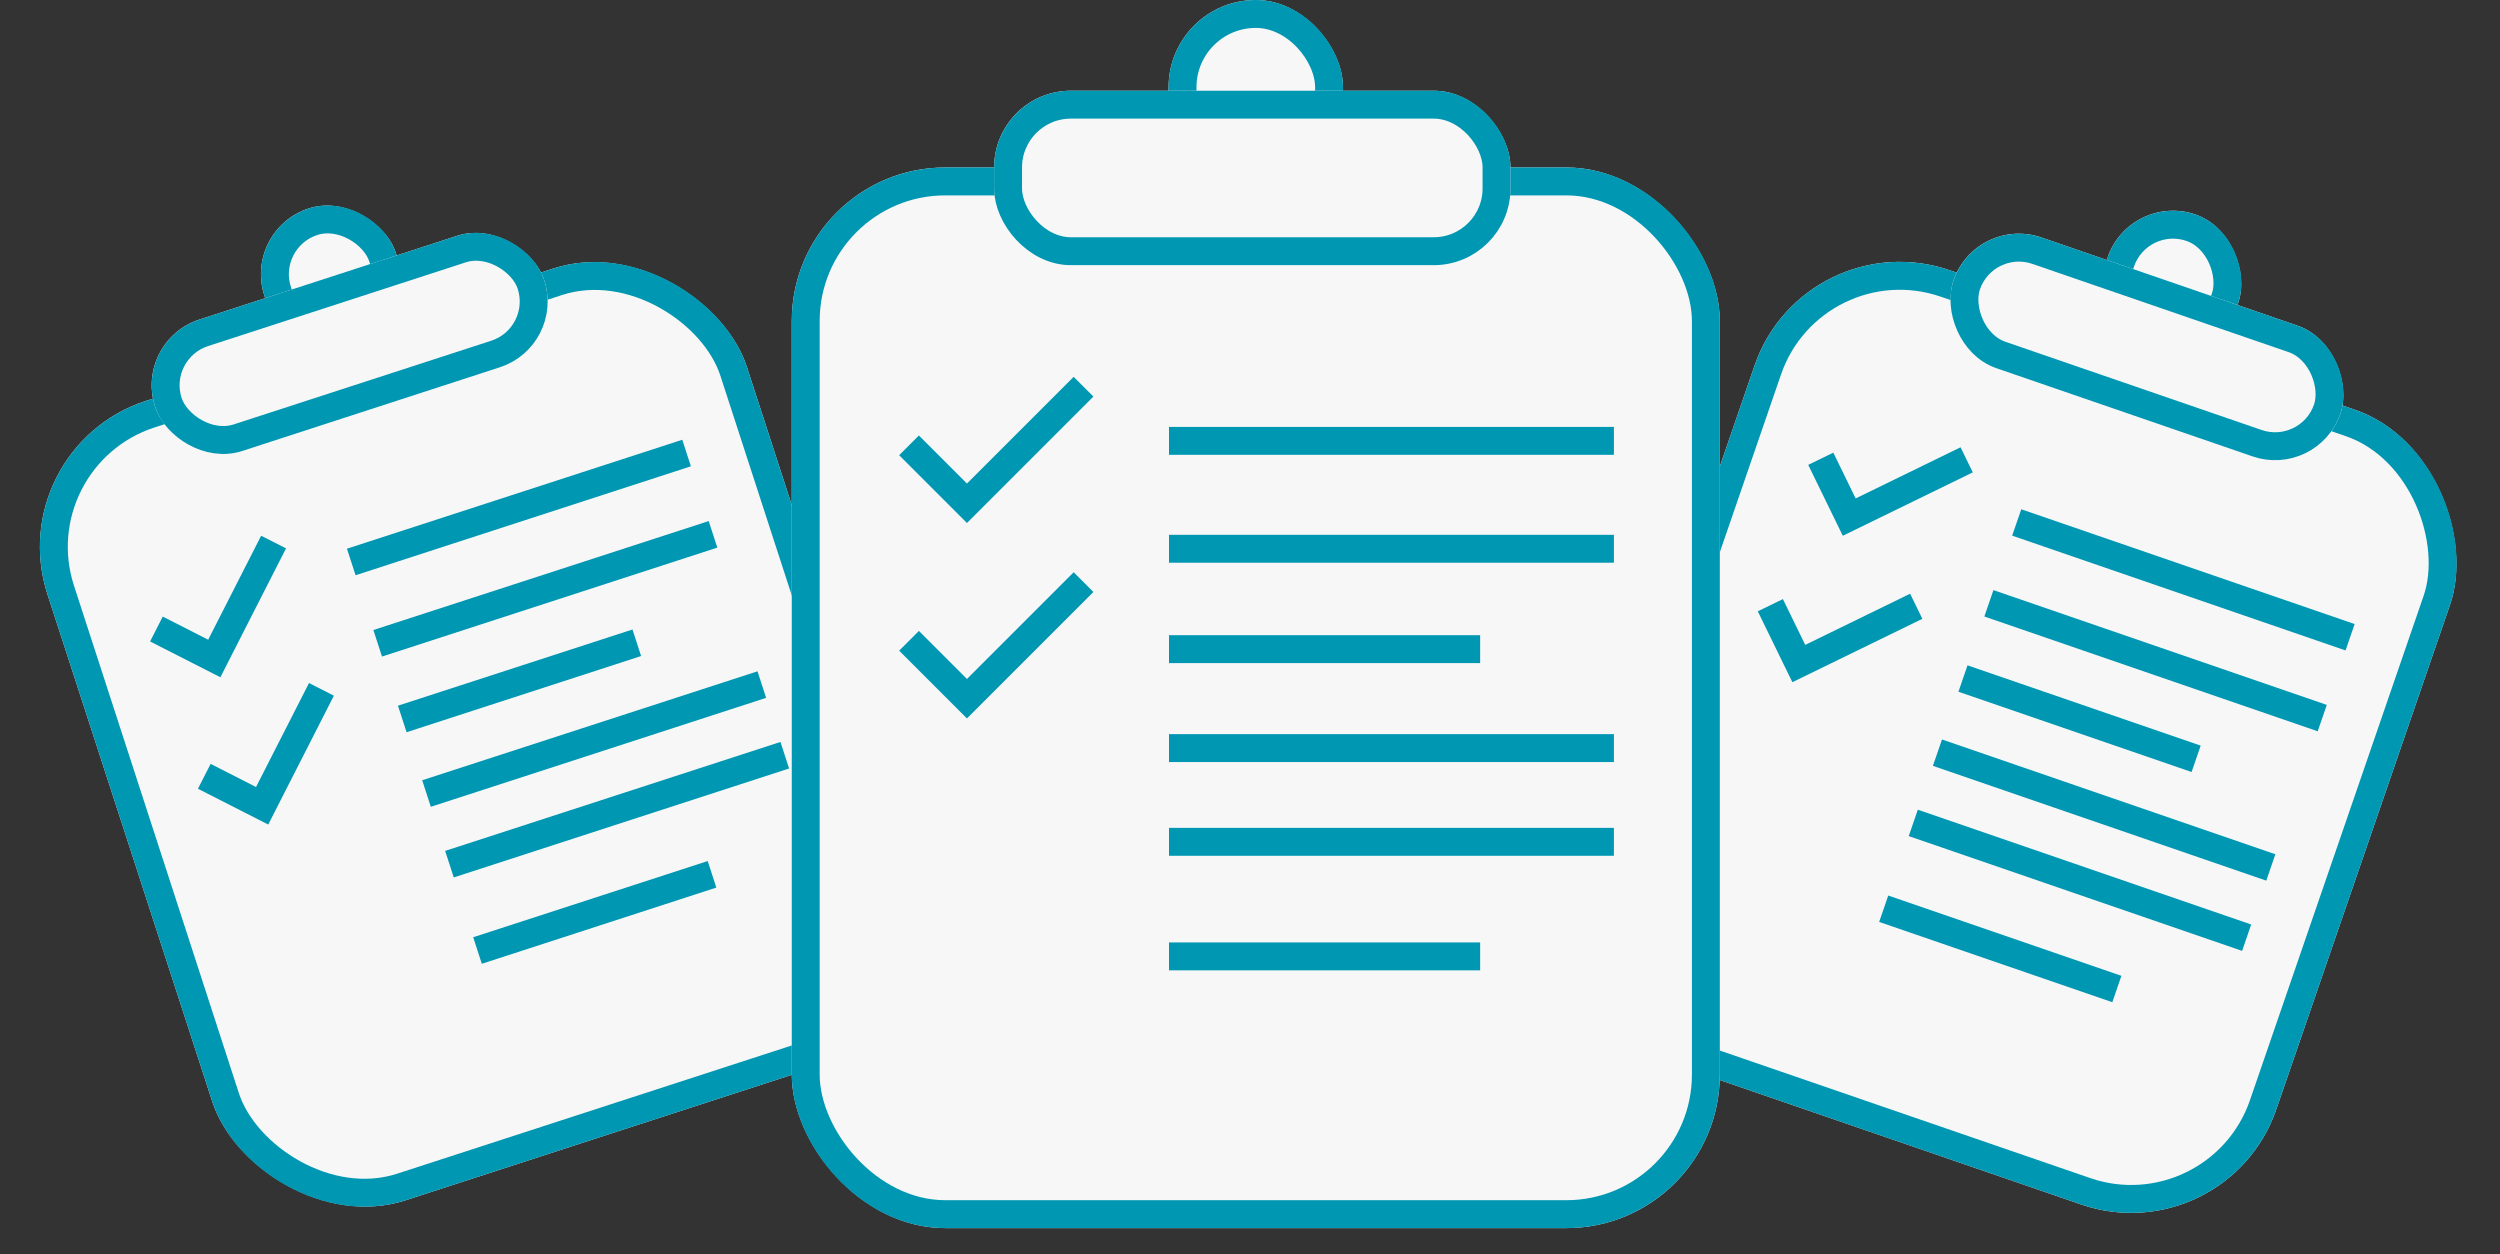
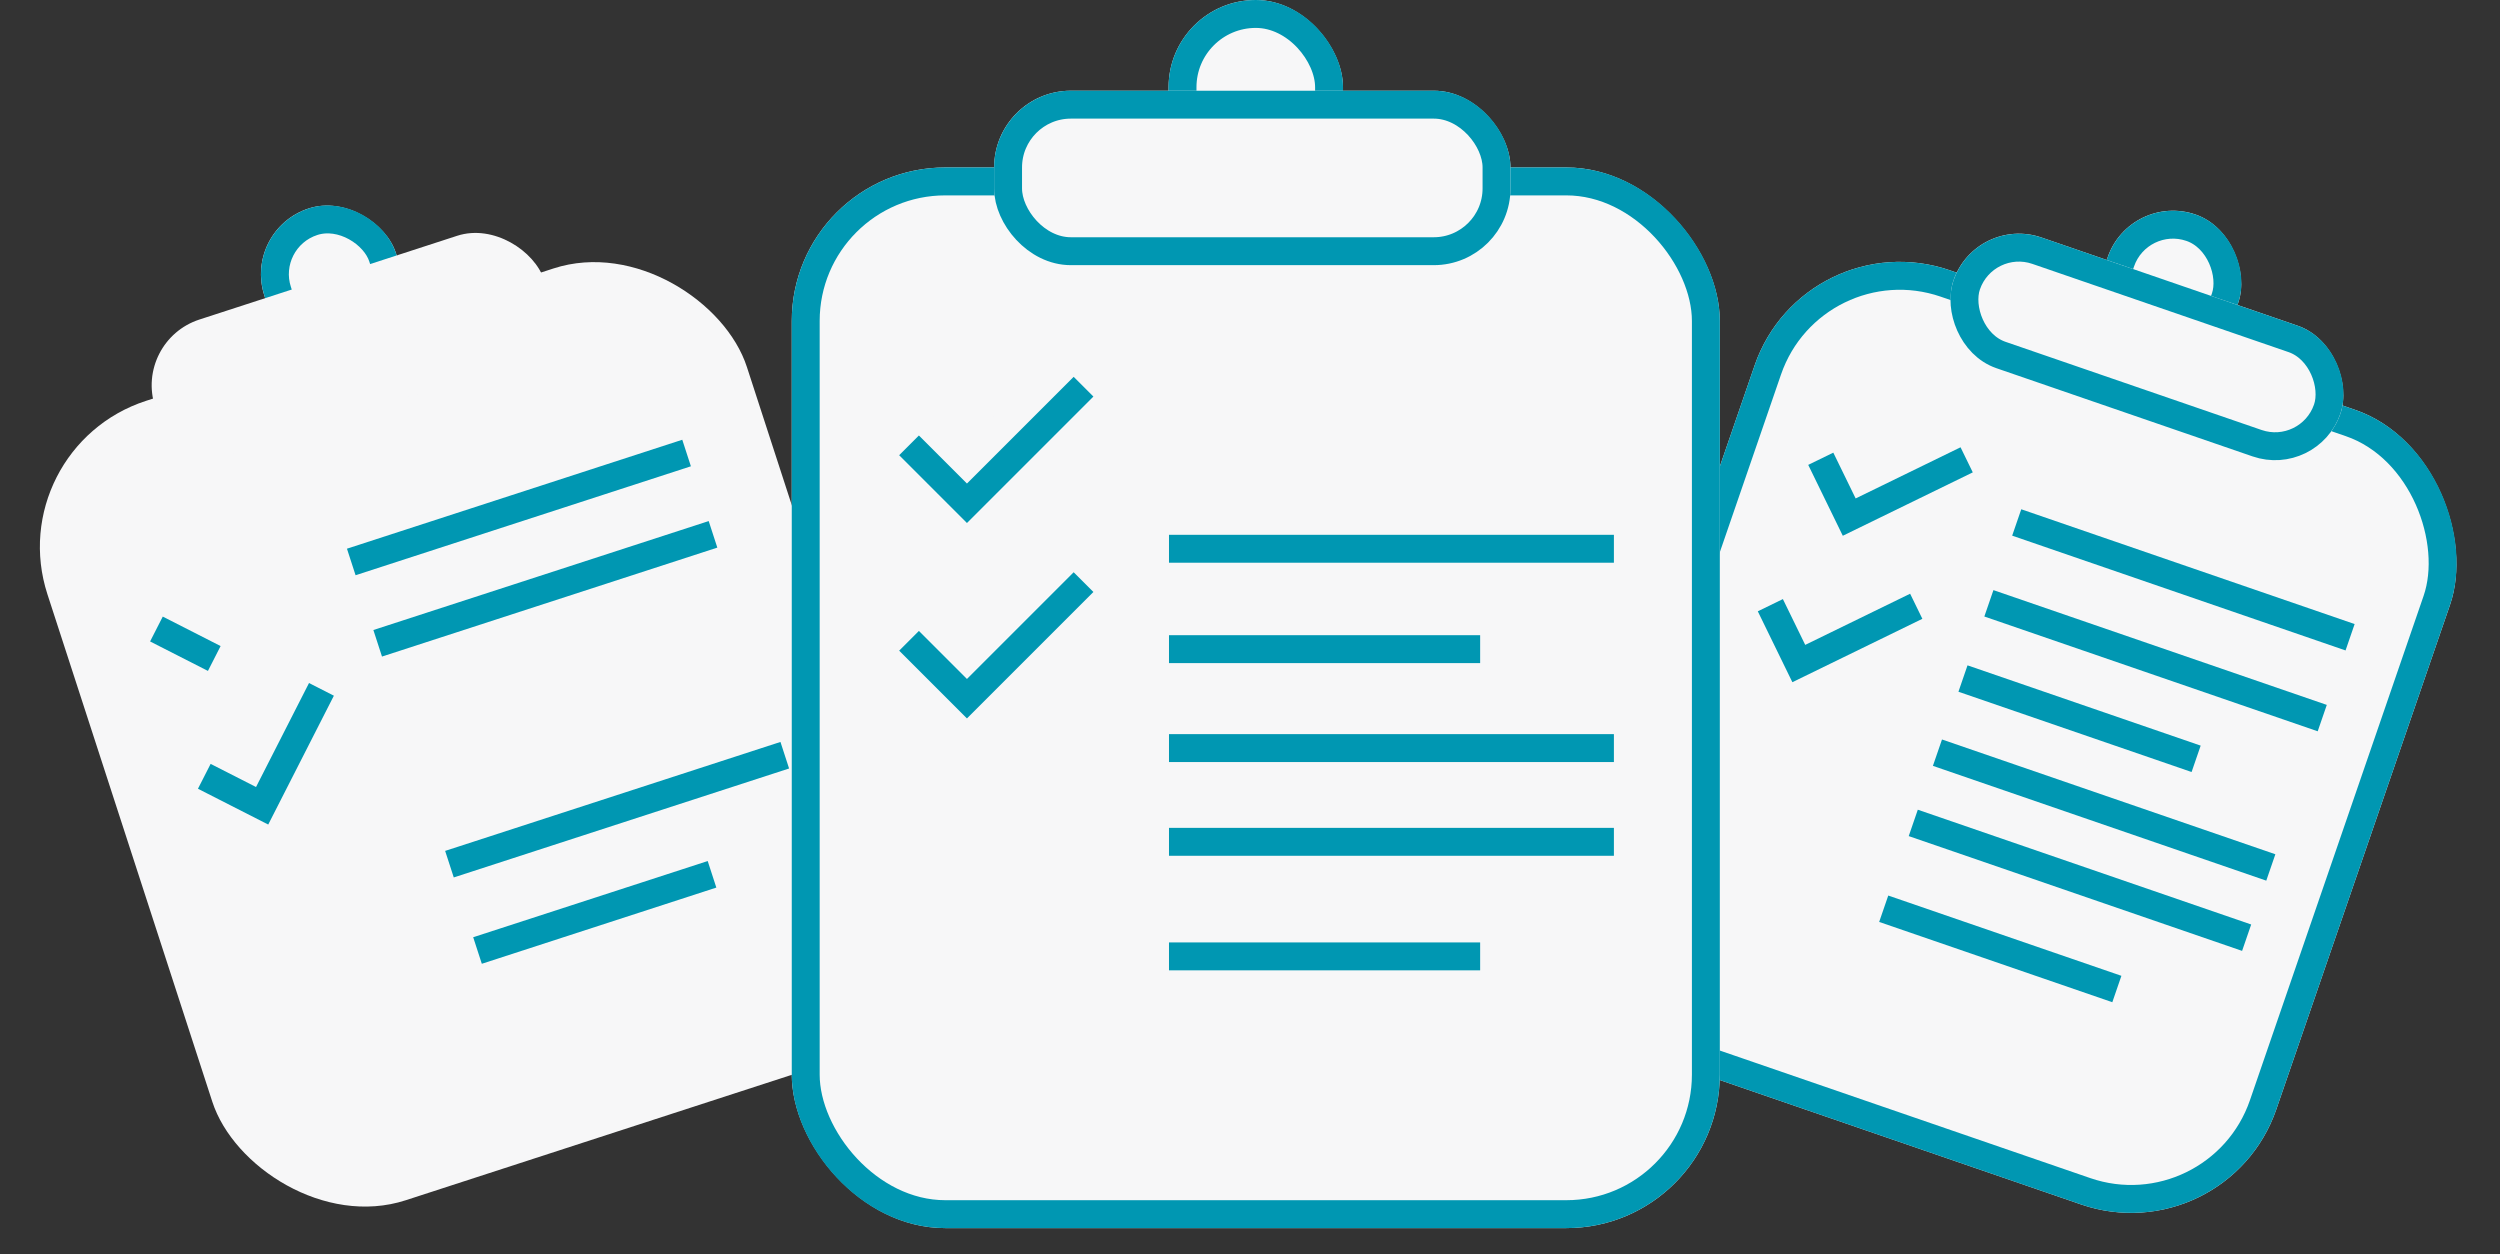
<svg xmlns="http://www.w3.org/2000/svg" width="358.275" height="179.778" viewBox="0 0 358.275 179.778">
  <rect x="0" y="0" width="358.275" height="179.778" fill="#333333" stroke="none" />
  <g id="グループ_1983" data-name="グループ 1983" transform="translate(-1326.533 -2209)">
    <g id="グループ_1981" data-name="グループ 1981" transform="translate(1591.342 2222.585) rotate(19)">
      <g id="長方形_1652" data-name="長方形 1652" transform="translate(42.794 0)" fill="#f7f7f8" stroke="#0097b2" stroke-width="4">
        <rect width="19.812" height="20.605" rx="9.906" stroke="none" />
        <rect x="2" y="2" width="15.812" height="16.605" rx="7.906" fill="none" />
      </g>
      <g id="長方形_1650" data-name="長方形 1650" transform="translate(0 19.02)" fill="#f7f7f8" stroke="#0097b2" stroke-width="4">
        <rect width="105.4" height="120.457" rx="22" stroke="none" />
        <rect x="2" y="2" width="101.4" height="116.457" rx="20" fill="none" />
      </g>
      <g id="長方形_1651" data-name="長方形 1651" transform="translate(22.982 10.302)" fill="#f7f7f8" stroke="#0097b2" stroke-width="4">
        <rect width="58.644" height="19.812" rx="9.906" stroke="none" />
        <rect x="2" y="2" width="54.644" height="15.812" rx="7.906" fill="none" />
      </g>
      <path id="パス_1130" data-name="パス 1130" d="M0,6.663l6.578,6.578L19.819,0" transform="translate(13.318 43.917)" fill="#f7f7f8" stroke="#0097b2" stroke-width="4" />
      <path id="パス_1131" data-name="パス 1131" d="M0,6.663l6.578,6.578L19.819,0" transform="translate(13.318 66.112)" fill="#f7f7f8" stroke="#0097b2" stroke-width="4" />
      <g id="グループ_1979" data-name="グループ 1979" transform="translate(42.842 50.069)">
        <line id="線_56" data-name="線 56" x2="50.528" fill="none" stroke="#0097b2" stroke-width="4" />
        <line id="線_61" data-name="線 61" x2="50.528" transform="translate(0 34.892)" fill="none" stroke="#0097b2" stroke-width="4" />
        <line id="線_57" data-name="線 57" x2="50.528" transform="translate(0 12.254)" fill="none" stroke="#0097b2" stroke-width="4" />
        <line id="線_60" data-name="線 60" x2="50.528" transform="translate(0 45.537)" fill="none" stroke="#0097b2" stroke-width="4" />
        <line id="線_58" data-name="線 58" x2="35.338" transform="translate(0 23.656)" fill="none" stroke="#0097b2" stroke-width="4" />
        <line id="線_59" data-name="線 59" x2="35.338" transform="translate(0 58.547)" fill="none" stroke="#0097b2" stroke-width="4" />
      </g>
    </g>
    <g id="グループ_1982" data-name="グループ 1982" transform="translate(1320.655 2255.156) rotate(-18)">
      <g id="長方形_1652-2" data-name="長方形 1652" transform="translate(42.794 0)" fill="#f7f7f8" stroke="#0097b2" stroke-width="4">
        <rect width="19.812" height="20.605" rx="9.906" stroke="none" />
        <rect x="2" y="2" width="15.812" height="16.605" rx="7.906" fill="none" />
      </g>
      <g id="長方形_1650-2" data-name="長方形 1650" transform="translate(0 19.02)" fill="#f7f7f8" stroke="#0097b2" stroke-width="4">
        <rect width="105.4" height="120.457" rx="22" stroke="none" />
-         <rect x="2" y="2" width="101.4" height="116.457" rx="20" fill="none" />
      </g>
      <g id="長方形_1651-2" data-name="長方形 1651" transform="translate(22.982 10.302)" fill="#f7f7f8" stroke="#0097b2" stroke-width="4">
        <rect width="58.644" height="19.812" rx="9.906" stroke="none" />
-         <rect x="2" y="2" width="54.644" height="15.812" rx="7.906" fill="none" />
      </g>
-       <path id="パス_1130-2" data-name="パス 1130" d="M0,6.663l6.578,6.578L19.819,0" transform="translate(13.318 43.917)" fill="#f7f7f8" stroke="#0097b2" stroke-width="4" />
+       <path id="パス_1130-2" data-name="パス 1130" d="M0,6.663l6.578,6.578" transform="translate(13.318 43.917)" fill="#f7f7f8" stroke="#0097b2" stroke-width="4" />
      <path id="パス_1131-2" data-name="パス 1131" d="M0,6.663l6.578,6.578L19.819,0" transform="translate(13.318 66.112)" fill="#f7f7f8" stroke="#0097b2" stroke-width="4" />
      <g id="グループ_1979-2" data-name="グループ 1979" transform="translate(42.842 50.069)">
        <line id="線_56-2" data-name="線 56" x2="50.528" transform="translate(0 0)" fill="none" stroke="#0097b2" stroke-width="4" />
-         <line id="線_61-2" data-name="線 61" x2="50.528" transform="translate(0 34.892)" fill="none" stroke="#0097b2" stroke-width="4" />
        <line id="線_57-2" data-name="線 57" x2="50.528" transform="translate(0 12.254)" fill="none" stroke="#0097b2" stroke-width="4" />
        <line id="線_60-2" data-name="線 60" x2="50.528" transform="translate(0 45.537)" fill="none" stroke="#0097b2" stroke-width="4" />
-         <line id="線_58-2" data-name="線 58" x2="35.338" transform="translate(0 23.656)" fill="none" stroke="#0097b2" stroke-width="4" />
        <line id="線_59-2" data-name="線 59" x2="35.338" transform="translate(0 58.547)" fill="none" stroke="#0097b2" stroke-width="4" />
      </g>
    </g>
    <g id="グループ_1980" data-name="グループ 1980" transform="translate(1256 -297.133)">
      <g id="長方形_1652-3" data-name="長方形 1652" transform="translate(238 2506.133)" fill="#f7f7f8" stroke="#0097b2" stroke-width="4">
        <rect width="25" height="26" rx="12.5" stroke="none" />
        <rect x="2" y="2" width="21" height="22" rx="10.5" fill="none" />
      </g>
      <g id="長方形_1650-3" data-name="長方形 1650" transform="translate(184 2530.133)" fill="#f7f7f8" stroke="#0097b2" stroke-width="4">
        <rect width="133" height="152" rx="22" stroke="none" />
        <rect x="2" y="2" width="129" height="148" rx="20" fill="none" />
      </g>
      <g id="長方形_1651-3" data-name="長方形 1651" transform="translate(213 2519.133)" fill="#f7f7f8" stroke="#0097b2" stroke-width="4">
        <rect width="74" height="25" rx="11" stroke="none" />
        <rect x="2" y="2" width="70" height="21" rx="9" fill="none" />
      </g>
      <path id="パス_1130-3" data-name="パス 1130" d="M467.422,2427.616l8.3,8.3,16.708-16.708" transform="translate(-266.616 142.341)" fill="#f7f7f8" stroke="#0097b2" stroke-width="4" />
      <path id="パス_1131-3" data-name="パス 1131" d="M467.422,2427.616l8.3,8.3,16.708-16.708" transform="translate(-266.616 170.348)" fill="#f7f7f8" stroke="#0097b2" stroke-width="4" />
      <g id="グループ_1979-3" data-name="グループ 1979" transform="translate(238.061 2569.313)">
-         <line id="線_56-3" data-name="線 56" x2="63.76" fill="none" stroke="#0097b2" stroke-width="4" />
        <line id="線_61-3" data-name="線 61" x2="63.76" transform="translate(0 44.029)" fill="none" stroke="#0097b2" stroke-width="4" />
        <line id="線_57-3" data-name="線 57" x2="63.76" transform="translate(0 15.463)" fill="none" stroke="#0097b2" stroke-width="4" />
        <line id="線_60-3" data-name="線 60" x2="63.76" transform="translate(0 57.461)" fill="none" stroke="#0097b2" stroke-width="4" />
        <line id="線_58-3" data-name="線 58" x2="44.592" transform="translate(0 29.85)" fill="none" stroke="#0097b2" stroke-width="4" />
        <line id="線_59-3" data-name="線 59" x2="44.592" transform="translate(0 73.879)" fill="none" stroke="#0097b2" stroke-width="4" />
      </g>
    </g>
  </g>
</svg>